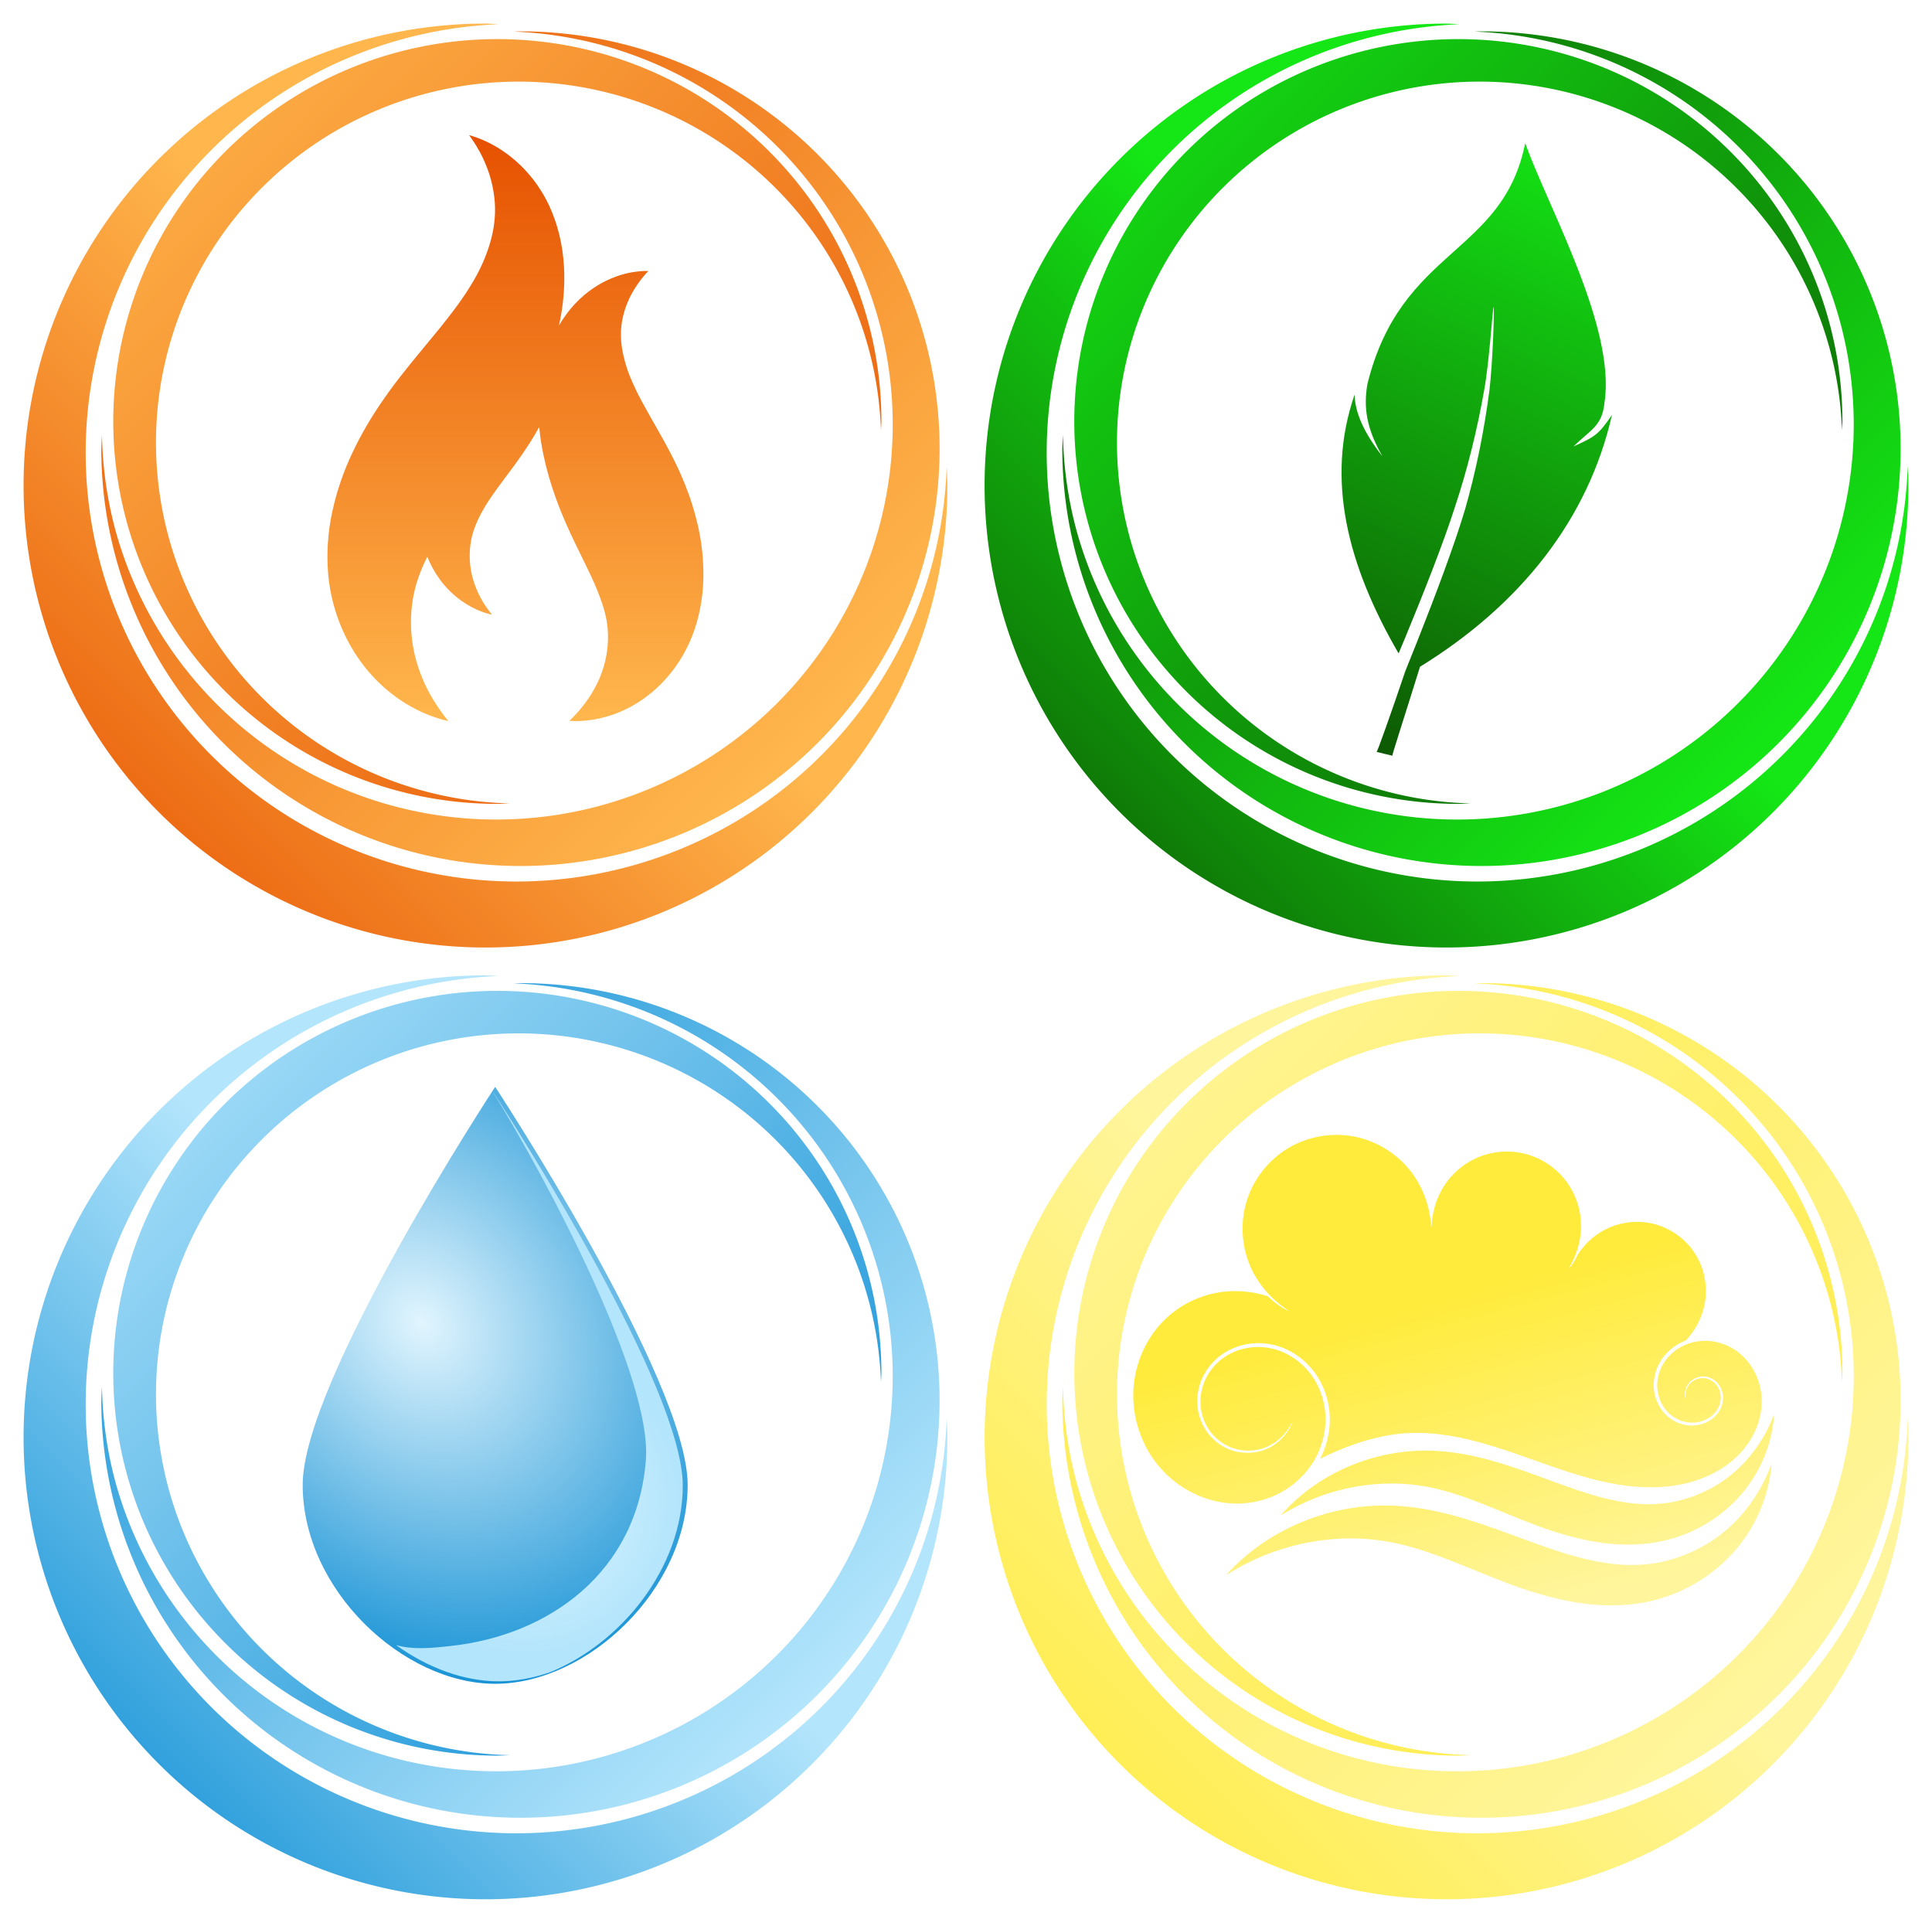
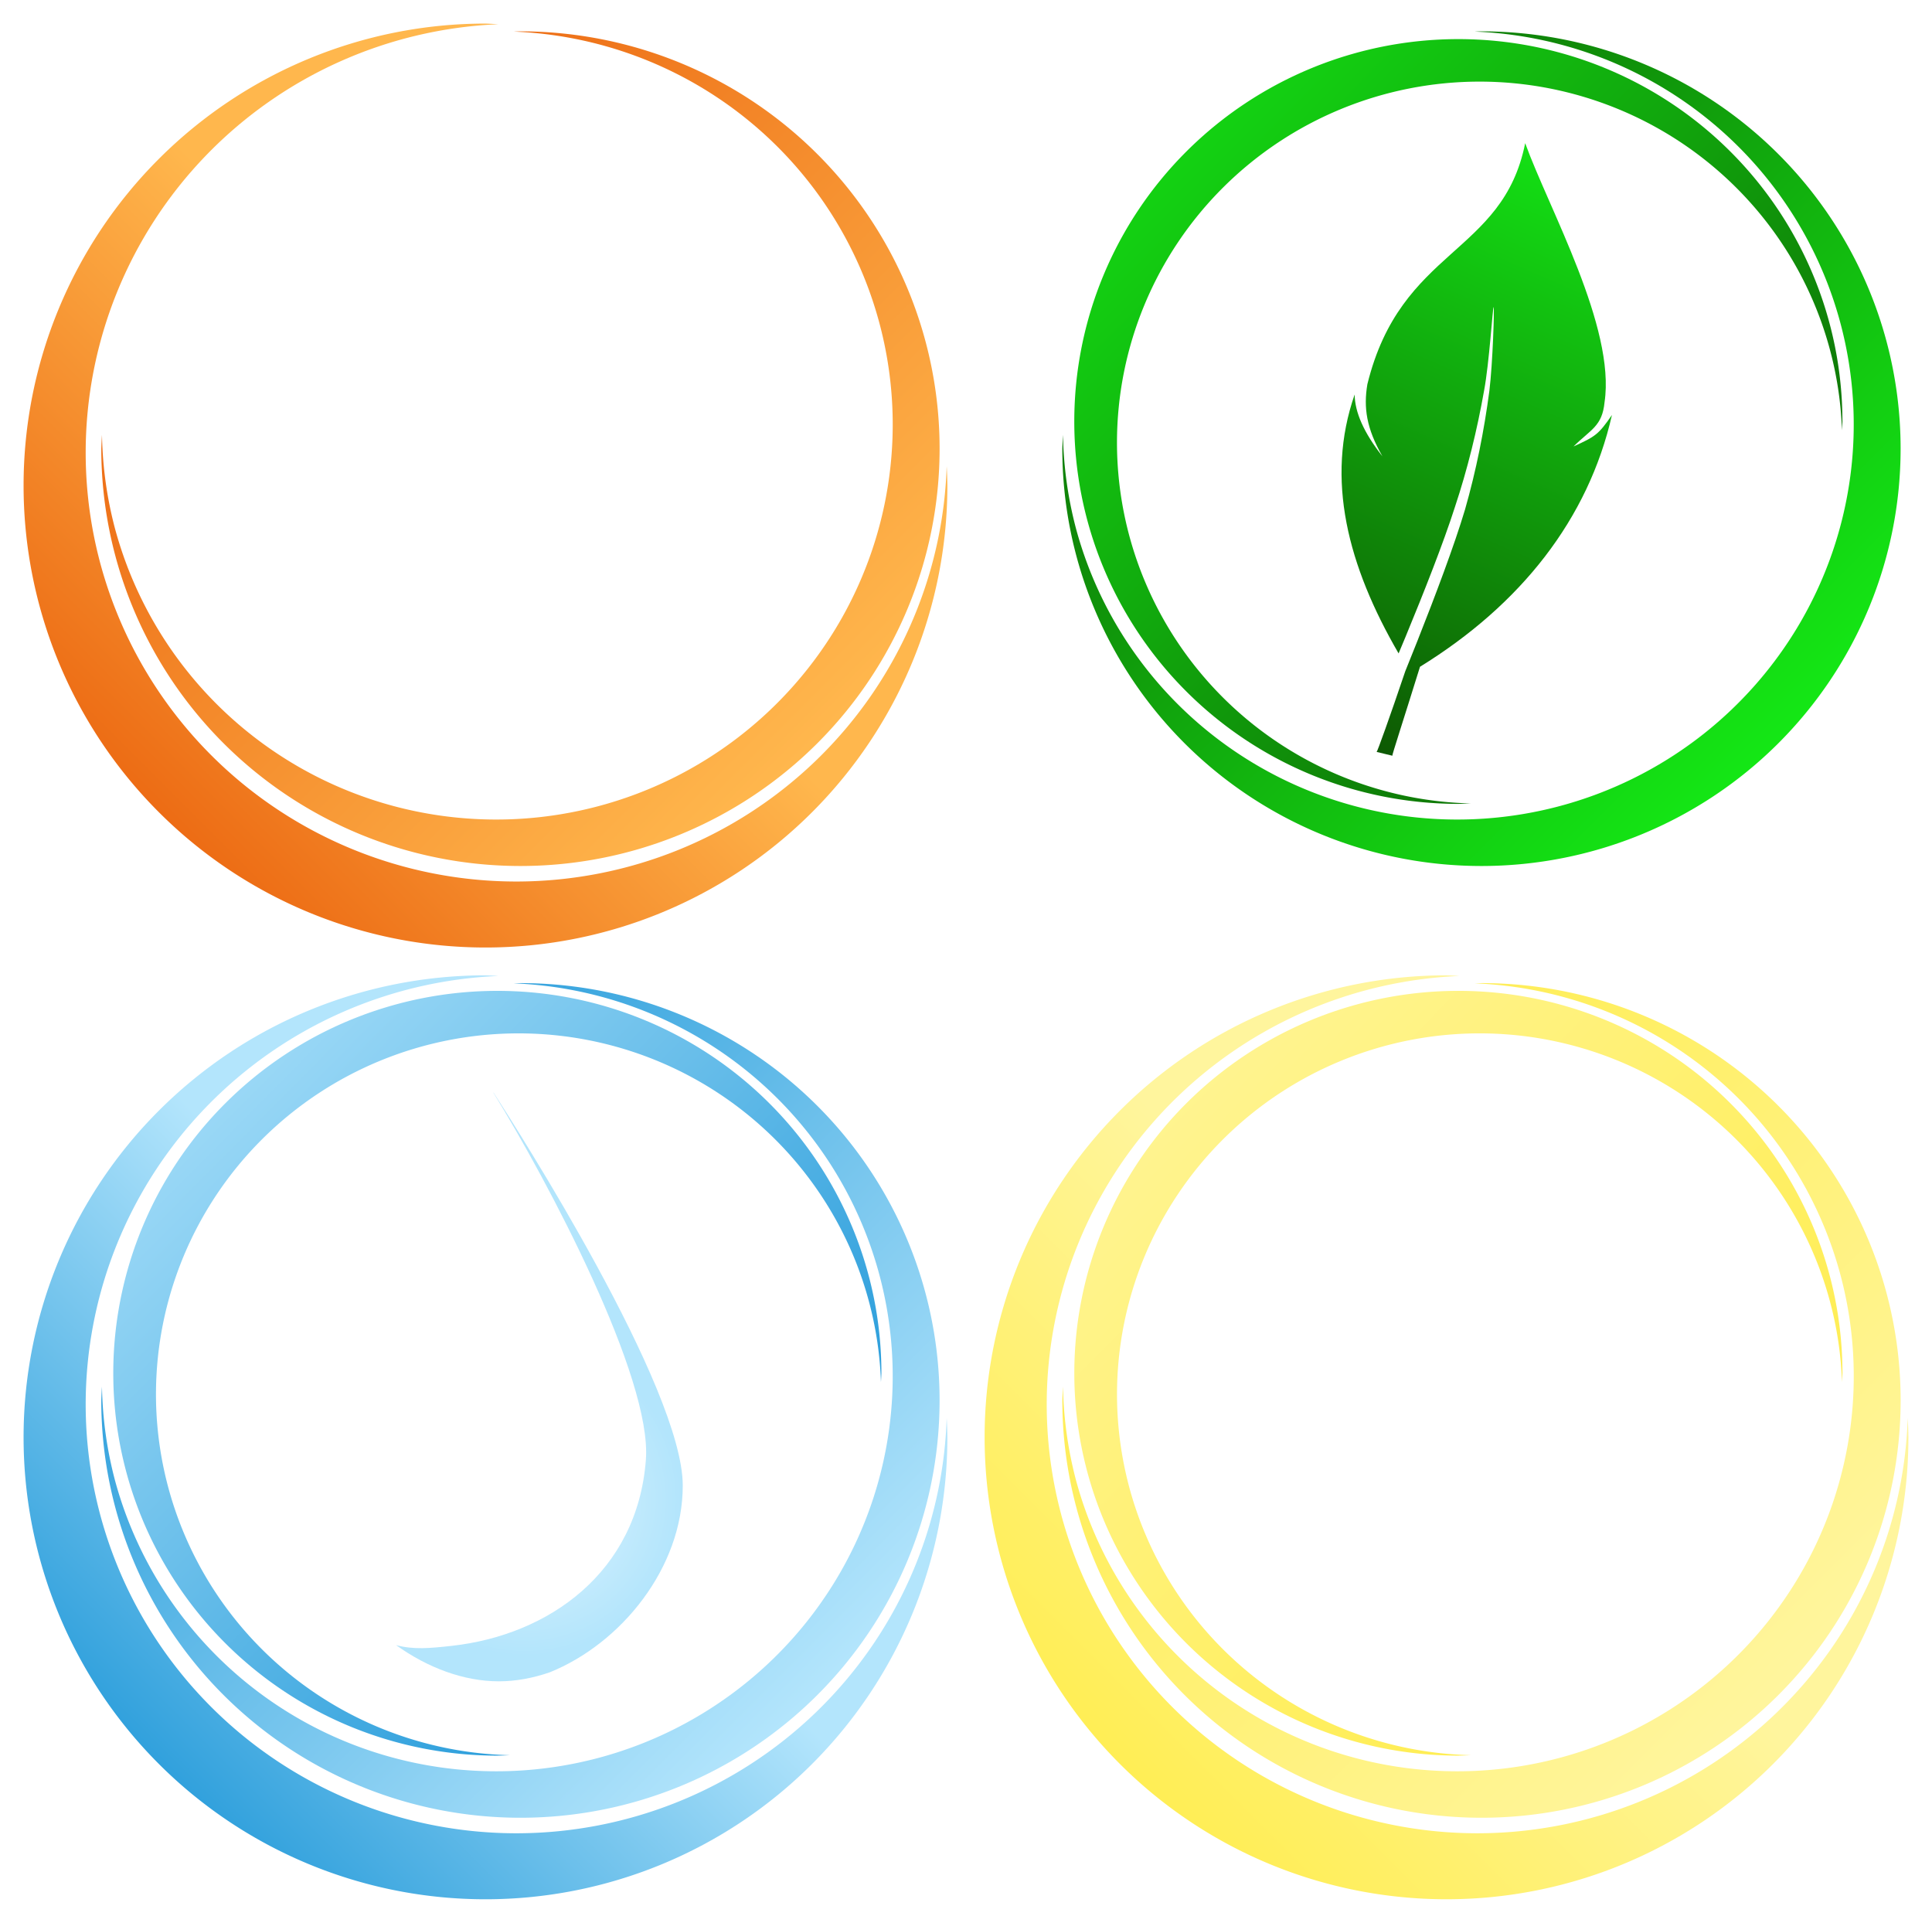
<svg xmlns="http://www.w3.org/2000/svg" xmlns:xlink="http://www.w3.org/1999/xlink" width="409.78mm" height="407.78mm" version="1.1" viewBox="0 0 1452 1444.9">
  <defs>
    <linearGradient id="u" x1="302.86" x2="475" y1="962.36" y2="790.22" gradientTransform="matrix(2.042 0 0 2.042 -591.18 -1108.8)" gradientUnits="userSpaceOnUse" xlink:href="#b" />
    <linearGradient id="b">
      <stop stop-color="#e65100" offset="0" />
      <stop stop-color="#ffb74d" offset="1" />
    </linearGradient>
    <linearGradient id="q" x1="328.57" x2="592.14" y1="628.08" y2="891.65" gradientTransform="matrix(2.042 0 0 2.042 -591.18 -1108.8)" gradientUnits="userSpaceOnUse" xlink:href="#b" />
    <linearGradient id="m" x1="614.44" x2="332.86" y1="914.5" y2="635.93" gradientTransform="matrix(2.042 0 0 2.042 -591.18 -1108.8)" gradientUnits="userSpaceOnUse" xlink:href="#b" />
    <linearGradient id="h" x1="-1400.3" x2="-1400.3" y1="1278.6" y2="4638.6" gradientTransform="matrix(.131 0 0 .131 583.78 90.959)" gradientUnits="userSpaceOnUse" xlink:href="#b" />
    <linearGradient id="s" x1="302.86" x2="475" y1="962.36" y2="790.22" gradientTransform="matrix(2.042 0 0 2.042 -1508.3 -1283)" gradientUnits="userSpaceOnUse" xlink:href="#d" />
    <linearGradient id="d">
      <stop stop-color="#0288d1" offset="0" />
      <stop stop-color="#b3e5fc" offset="1" />
    </linearGradient>
    <linearGradient id="p" x1="328.57" x2="592.14" y1="628.08" y2="891.65" gradientTransform="matrix(2.042 0 0 2.042 -1508.3 -1283)" gradientUnits="userSpaceOnUse" xlink:href="#d" />
    <linearGradient id="l" x1="614.44" x2="332.86" y1="914.5" y2="635.93" gradientTransform="matrix(2.042 0 0 2.042 -1508.3 -1283)" gradientUnits="userSpaceOnUse" xlink:href="#d" />
    <radialGradient id="f" cx="-944.92" cy="-435.92" r="312.46" gradientTransform="matrix(-.259 1.803 -1.488 -.214 -1742.3 1199.2)" gradientUnits="userSpaceOnUse">
      <stop stop-color="#e1f5fe" offset="0" />
      <stop stop-color="#0288d1" offset="1" />
    </radialGradient>
    <radialGradient id="e" cx="-493.05" cy="455.04" r="210.9" gradientTransform="matrix(.735 -.669 .679 .747 -702.52 -127.76)" gradientUnits="userSpaceOnUse">
      <stop stop-color="#e1f5fe" offset="0" />
      <stop stop-color="#b3e5fc" offset="1" />
    </radialGradient>
    <filter id="v" x="-.173" y="-.092" width="1.347" height="1.183" color-interpolation-filters="sRGB">
      <feGaussianBlur stdDeviation="30.466" />
    </filter>
    <linearGradient id="t" x1="302.86" x2="475" y1="962.36" y2="790.22" gradientTransform="matrix(2.042 0 0 2.042 -591.18 -1108.8)" gradientUnits="userSpaceOnUse" xlink:href="#a" />
    <linearGradient id="a">
      <stop stop-color="#0d5302" offset="0" />
      <stop stop-color="#14e715" offset="1" />
    </linearGradient>
    <linearGradient id="o" x1="328.57" x2="592.14" y1="628.08" y2="891.65" gradientTransform="matrix(2.042 0 0 2.042 -591.18 -1108.8)" gradientUnits="userSpaceOnUse" xlink:href="#a" />
    <linearGradient id="k" x1="614.44" x2="332.86" y1="914.5" y2="635.93" gradientTransform="matrix(2.042 0 0 2.042 -591.18 -1108.8)" gradientUnits="userSpaceOnUse" xlink:href="#a" />
    <linearGradient id="g" x1="302.19" x2="480.45" y1="702.36" y2="296.65" gradientTransform="matrix(1.14 0 0 1.14 -970.9 -242.84)" gradientUnits="userSpaceOnUse" xlink:href="#a" />
    <linearGradient id="i" x1="-1851.4" x2="-1657.1" y1="652.36" y2="1378.1" gradientTransform="matrix(.328 0 0 .328 995.91 195.42)" gradientUnits="userSpaceOnUse" xlink:href="#c" />
    <linearGradient id="c">
      <stop stop-color="#ffeb3b" offset="0" />
      <stop stop-color="#fff59d" offset="1" />
    </linearGradient>
    <linearGradient id="r" x1="302.86" x2="475" y1="962.36" y2="790.22" gradientTransform="matrix(2.042 0 0 2.042 -591.18 -1108.8)" gradientUnits="userSpaceOnUse" xlink:href="#c" />
    <linearGradient id="n" x1="328.57" x2="592.14" y1="628.08" y2="891.65" gradientTransform="matrix(2.042 0 0 2.042 -591.18 -1108.8)" gradientUnits="userSpaceOnUse" xlink:href="#c" />
    <linearGradient id="j" x1="614.44" x2="332.86" y1="914.5" y2="635.93" gradientTransform="matrix(2.042 0 0 2.042 -591.18 -1108.8)" gradientUnits="userSpaceOnUse" xlink:href="#c" />
  </defs>
  <g transform="translate(154.51 17.584)">
    <g transform="translate(-158.22 -173.66)">
      <g>
        <path d="m368.57 173.79a347.14 347.14 0 0 0-347.14 347.14 347.14 347.14 0 0 0 347.14 347.14 347.14 347.14 0 0 0 347.14-347.14 347.14 347.14 0 0 0-0.514-14.553 323.81 322.35 0 0 1-323.29 312.11 323.81 322.35 0 0 1-323.8-322.35 323.81 322.35 0 0 1 310.13-321.86 347.14 347.14 0 0 0-9.66-0.483z" fill="url(#u)" />
        <path d="m394.87 179.63a315.01 313.6 0 0 0-5.117 0.179 296.1 297.44 74.976 0 1 274.81 218.81 296.1 297.44 74.976 0 1-210.52 363.08 296.1 297.44 74.976 0 1-364.03-208.87 296.1 297.44 74.976 0 1-9.652-69.967 315.01 313.6 0 0 0-0.522 10.37 315.01 313.6 0 0 0 315.02 313.59 315.01 313.6 0 0 0 315.01-313.59 315.01 313.6 0 0 0-315.01-313.6z" fill="url(#q)" />
-         <path d="m377.48 185.46a288.64 287.34 0 0 0-288.64 287.34 288.64 287.34 0 0 0 288.64 287.34 288.64 287.34 0 0 0 9.408-0.331 272.6 271.37 0 0 1-265.96-271.04 272.6 271.37 0 0 1 272.6-271.37 272.6 271.37 0 0 1 272.27 262.01 288.64 287.34 0 0 0 0.331-6.609 288.64 287.34 0 0 0-288.64-287.34z" fill="url(#m)" />
      </g>
-       <path d="m356.23 257.62s2.267 2.831 5.55 8.229c3.286 5.402 7.419 13.327 10.368 23.381 2.692 9.215 4.297 19.999 3.346 31.032-0.737 9.65-3.315 19.391-7.313 29.405-3.635 9.079-8.541 17.868-14.354 26.712-5.513 8.426-11.92 16.649-18.939 25.423-7.205 8.972-14.021 16.9-22.027 26.803-5.704 7.028-11.494 14.383-17.16 22.238-1.991 2.76-3.978 5.597-5.949 8.51-7.56 11.128-14.805 23.428-21.156 36.849-6.494 13.667-11.642 28.346-15.004 43.659-3.532 15.921-4.618 32.271-3.193 48.207 1.362 14.436 4.94 27.677 9.877 39.387 5.513 13.101 12.663 24.155 20.3 33.146 9.338 10.976 19.292 18.722 27.988 24.075 9.498 5.849 17.881 9.082 23.392 10.864 5.619 1.817 8.747 2.375 8.747 2.375s-2.098-2.418-5.426-7.014c-3.313-4.577-7.797-11.376-11.909-20.094-3.761-7.98-7.149-17.447-9.052-27.922-1.563-8.552-2.134-17.621-1.475-26.867 0.596-8.247 2.164-16.479 4.749-24.248 1.871-5.819 4.366-11.575 7.295-17.378 0.207 0.522 0.418 1.041 0.634 1.553 3.288 7.814 7.553 14.407 12.108 19.77 5.569 6.546 11.506 11.167 16.693 14.359 5.665 3.489 10.665 5.417 13.951 6.48 3.352 1.084 5.217 1.417 5.217 1.417s-1.252-1.442-3.236-4.184c-1.976-2.73-4.65-6.785-7.103-11.985-2.243-4.76-4.264-10.406-5.399-16.654-0.932-5.101-1.273-10.509-0.88-16.024 0.355-4.919 1.291-9.829 2.833-14.462 1.66-5.162 4.139-10.239 7.075-15.453 2.857-5.054 6.276-10.037 9.992-15.237 3.689-5.152 7.779-10.433 11.954-16.108 1.095-1.482 2.197-2.985 3.301-4.515 3.131-4.338 6.349-8.987 9.512-13.936 2.554-3.979 5.055-8.16 7.437-12.535 0.636 7.134 1.704 14.152 3.151 20.972 2.403 11.442 5.598 22.203 9.177 32.09 2.626 7.31 5.419 14.153 8.211 20.473 0.984 2.229 1.977 4.411 2.968 6.551 3.777 8.21 7.59 15.648 11.004 22.726 3.42 7.107 6.644 13.731 9.234 20.253 2.653 6.714 4.951 13.089 6.295 19.444 2.789 12.276 1.974 25.789-1.665 37.92-3.748 12.577-10.306 22.757-15.956 29.778-5.607 6.966-9.806 10.567-9.806 10.567s5.396 0.82 15.193-0.423c9.563-1.213 24.425-4.846 39.892-15.582 15.037-10.465 30.393-27.576 38.836-51.921 4.286-12.601 6.618-26.008 6.819-39.454 0.228-12.916-1.11-25.603-3.761-37.606-2.575-11.772-6.067-22.698-10.049-32.585-1.035-2.588-2.097-5.107-3.178-7.557-3.075-6.969-6.353-13.479-9.631-19.623-4.376-8.249-8.845-15.862-12.85-22.974-4.114-7.346-7.92-14.005-11.12-20.684-3.373-6.971-6.223-13.762-8.152-20.702-2.122-7.636-3.355-14.982-3.191-22.221 0.076-8.285 2.18-16.384 5.08-23.28 3.18-7.532 7.161-13.35 10.299-17.319 3.126-3.954 5.226-5.994 5.226-5.994s-2.884-0.241-8.241 0.354c-5.235 0.582-13.414 2.139-22.8 6.607-8.629 4.096-18.683 10.859-27.591 21.636-3.057 3.738-5.933 7.85-8.548 12.296 3.337-14.875 4.546-29.797 3.762-44.139-0.882-16.998-5.004-32.628-11.154-45.92-7.164-15.299-16.835-26.441-25.707-34.101-9.643-8.341-18.795-12.982-24.822-15.501-6.162-2.575-9.671-3.338-9.671-3.338z" fill="url(#h)" fill-rule="evenodd" />
    </g>
    <g transform="translate(758.92 715.82)">
      <path d="m-548.57-0.495a347.14 347.14 0 0 0-347.14 347.14 347.14 347.14 0 0 0 347.14 347.14 347.14 347.14 0 0 0 347.14-347.14 347.14 347.14 0 0 0-0.514-14.553 323.81 322.35 0 0 1-323.29 312.11 323.81 322.35 0 0 1-323.8-322.35 323.81 322.35 0 0 1 310.13-321.86 347.14 347.14 0 0 0-9.66-0.483z" fill="url(#s)" />
      <path d="m-522.28 5.34a315.01 313.6 0 0 0-5.117 0.179 296.1 297.44 74.976 0 1 274.81 218.81 296.1 297.44 74.976 0 1-210.52 363.08 296.1 297.44 74.976 0 1-364.03-208.87 296.1 297.44 74.976 0 1-9.652-69.967 315.01 313.6 0 0 0-0.522 10.37 315.01 313.6 0 0 0 315.02 313.59 315.01 313.6 0 0 0 315.01-313.59 315.01 313.6 0 0 0-315.01-313.6z" fill="url(#p)" />
      <path d="m-539.66 11.175a288.64 287.34 0 0 0-288.64 287.34 288.64 287.34 0 0 0 288.64 287.34 288.64 287.34 0 0 0 9.408-0.331 272.6 271.37 0 0 1-265.96-271.04 272.6 271.37 0 0 1 272.6-271.37 272.6 271.37 0 0 1 272.27 262.01 288.64 287.34 0 0 0 0.331-6.609 288.64 287.34 0 0 0-288.64-287.34z" fill="url(#l)" />
      <g transform="matrix(.563 0 0 .563 -94.987 86.732)">
-         <path transform="matrix(.707 -.707 .707 .707 0 0)" d="m-1113.7-370.96c98.995-98.995 557.38-193.95 557.38-193.95s-94.954 458.39-193.95 557.38c-98.995 98.995-282.39 93.163-369.49 6.061-87.102-87.102-92.934-270.5 6.061-369.49z" fill="url(#f)" />
        <path d="m-794.95 1.482c-0.047 0.073-0.093 0.143-0.141 0.217 73.08 118.55 211.89 380.6 203.56 489.99-11.429 150.21-129.52 234.07-259.51 248.36-28.615 3.145-50.73 5.246-73.895-0.998 41.948 30.157 90.277 48.295 137.08 48.295 22.62 0 45.597-4.247 68.039-12.027 95.05-38.344 177.52-139.34 177.52-249.24 1e-5 -129.7-220.19-474.47-252.65-524.59z" fill="url(#e)" filter="url(#v)" />
      </g>
    </g>
    <g transform="translate(1480.1)">
      <g transform="translate(-916.07 -173.66)">
-         <path d="m368.57 173.79a347.14 347.14 0 0 0-347.14 347.14 347.14 347.14 0 0 0 347.14 347.14 347.14 347.14 0 0 0 347.14-347.14 347.14 347.14 0 0 0-0.514-14.553 323.81 322.35 0 0 1-323.29 312.11 323.81 322.35 0 0 1-323.8-322.35 323.81 322.35 0 0 1 310.13-321.86 347.14 347.14 0 0 0-9.66-0.483z" fill="url(#t)" />
        <path d="m394.87 179.63a315.01 313.6 0 0 0-5.117 0.179 296.1 297.44 74.976 0 1 274.81 218.81 296.1 297.44 74.976 0 1-210.52 363.08 296.1 297.44 74.976 0 1-364.03-208.87 296.1 297.44 74.976 0 1-9.652-69.967 315.01 313.6 0 0 0-0.522 10.37 315.01 313.6 0 0 0 315.02 313.59 315.01 313.6 0 0 0 315.01-313.59 315.01 313.6 0 0 0-315.01-313.6z" fill="url(#o)" />
        <path d="m377.48 185.46a288.64 287.34 0 0 0-288.64 287.34 288.64 287.34 0 0 0 288.64 287.34 288.64 287.34 0 0 0 9.408-0.331 272.6 271.37 0 0 1-265.96-271.04 272.6 271.37 0 0 1 272.6-271.37 272.6 271.37 0 0 1 272.27 262.01 288.64 287.34 0 0 0 0.331-6.609 288.64 287.34 0 0 0-288.64-287.34z" fill="url(#k)" />
      </g>
      <path d="m-488.35 89.983c-16.872 84.343-93.396 78.533-118.61 181.17-2.937 17.552-0.745 33.145 11.304 54.151-14.074-17.861-20.704-33.24-20.867-46.456-22.137 63.727-5.164 128.79 33.038 194.57 1.693-4.041 3.336-7.92 5.062-12.09 14.046-33.949 28.665-71.092 37.149-97.551 9.608-28.834 16.817-58.312 22.071-88.012 1.926-10.306 3.542-25.958 4.762-39.05 1.219-13.084 2.037-23.568 2.366-23.558 0.329 0.016 0.173 10.522-0.387 23.644-0.558 13.096-1.525 28.893-2.814 39.386-3.962 29.951-9.91 59.846-18.329 89.245-7.999 26.783-22.201 64.416-35.703 98.508-3.12 7.877-6.185 15.501-9.153 22.844-11.713 34.732-21.122 60.771-21.531 60.652l11.806 2.849c-0.431-0.126 9.045-29.006 20.779-66.839 75.995-46.868 126.51-111.2 144.27-189.21-10.193 14.818-12.443 16.14-28.87 23.663 13.025-12.886 21.544-15.138 23.306-33.247 8.387-56.281-41.74-145.17-59.65-194.67z" fill="url(#g)" fill-rule="evenodd" />
    </g>
    <g transform="translate(564.05 541.53)">
-       <path d="m285.53 293.66v1e-3c-11.858 0.08-24.266 3.153-35.394 9.651-0.939 0.548-1.862 1.118-2.769 1.707-14.812 9.62-24.806 24.276-29.2 39.15-4.984 16.85-2.923 33.352 1.953 45.871 5.222 13.416 13.561 22.582 19.505 27.907 6.119 5.482 10.224 7.576 10.032 7.908-0.042 0.073-4.388-1.621-10.894-6.896-1.403-1.137-2.935-2.485-4.527-4.025-1.784-0.566-4.478-1.369-8.224-2.155-6.844-1.435-17.985-2.849-31.044-0.269-11.592 2.289-25.266 7.944-37.038 18.936-6.896 6.436-12.987 14.669-17.437 24.409-3.991 8.74-6.641 18.662-7.224 29.161-0.549 9.847 0.723 20.166 3.997 30.235 3.072 9.442 7.911 18.658 14.546 26.766 7.099 8.68 16.3 16.034 26.909 21.166 10.106 4.885 21.536 7.739 33.162 7.569 11.273-0.161 22.734-3.054 32.861-8.722 1.219-0.682 2.418-1.404 3.595-2.165 8.538-5.52 15.693-12.935 20.729-21.452 5.548-9.38 8.519-20.063 8.59-30.576 0.076-10.929-2.975-21.635-8.509-30.501-3.537-5.672-8.111-10.577-13.307-14.453-5.367-4.001-11.396-6.901-17.641-8.45-6.503-1.618-13.231-1.748-19.561-0.602-6.622 1.202-12.808 3.804-17.97 7.547-5.477 3.969-9.826 9.135-12.708 14.804-3.088 6.071-4.499 12.7-4.323 19.013 0.191 6.881 2.25 13.37 5.528 18.698 3.667 5.964 8.825 10.468 14.313 13.261 4.565 2.327 9.402 3.468 13.917 3.741 5.292 0.318 10.181-0.538 14.32-2.048 5.269-1.92 9.397-4.901 12.341-7.68 3.431-3.24 5.554-6.471 6.773-8.559 1.259-2.159 1.74-3.373 1.849-3.329 0.051 0.021-0.272 1.3-1.402 3.571-1.095 2.198-3.109 5.585-6.527 9.028-2.929 2.951-7.105 6.143-12.544 8.264-4.274 1.665-9.355 2.663-14.895 2.423-4.729-0.203-9.822-1.318-14.684-3.705-5.833-2.868-11.34-7.541-15.301-13.82-3.538-5.61-5.797-12.453-6.07-19.767-0.249-6.711 1.178-13.755 4.414-20.245 3.022-6.058 7.593-11.581 13.397-15.846 5.486-4.028 12.034-6.84 19.056-8.152 6.707-1.256 13.844-1.157 20.784 0.531 6.653 1.623 13.057 4.66 18.752 8.875 5.513 4.078 10.366 9.244 14.136 15.243 5.881 9.369 9.133 20.633 9.074 32.177-0.053 10.008-2.579 20.125-7.351 29.26 3.095-1.595 7.768-3.841 14.02-6.452 10.309-4.306 28.417-11.061 48.833-12.663 8.925-0.696 18.484-0.444 28.695 0.879 9.114 1.181 18.42 3.15 28.197 5.808 18.654 5.072 34.429 11.182 55.075 18.342 17.044 5.904 35.929 11.854 55.327 14.3 18.208 2.289 37.901 1.591 55.998-5.188 4.961-1.857 9.806-4.178 14.383-6.967 6.959-4.242 13.152-9.481 18.163-15.642 8.583-10.551 13.536-23.747 13.241-36.684-0.152-7.176-1.97-14.219-5.102-20.469-3.22-6.417-7.84-12.002-13.439-16.06-5.822-4.225-12.625-6.865-19.492-7.645-7.161-0.815-14.386 0.387-20.617 3.3-5.827 2.724-10.792 6.926-14.242 11.975-3.638 5.321-5.595 11.564-5.666 17.637-0.055 4.322 0.878 8.566 2.564 12.353 1.768 3.964 4.364 7.43 7.528 10.042 3.358 2.776 7.308 4.628 11.324 5.438 4.295 0.868 8.665 0.554 12.528-0.737 3.657-1.224 6.859-3.303 9.22-5.952 2.576-2.888 4.138-6.417 4.52-9.893 0.43-3.888-0.596-7.668-2.556-10.487-2.284-3.294-5.765-5.262-9.065-5.756-4.692-0.716-8.853 1.385-11.177 3.769-2.783 2.846-3.538 6.317-3.713 8.275-0.19 2.128 0.133 3.208-0.01 3.236-0.016 0-0.505-1.046-0.467-3.26 0.035-2.033 0.632-5.713 3.511-8.883 2.415-2.651 6.815-5.069 12.025-4.413 3.66 0.47 7.535 2.525 10.144 6.144 2.228 3.097 3.449 7.23 3.035 11.555-0.371 3.859-2.013 7.765-4.813 10.984-2.564 2.946-6.02 5.271-9.992 6.648-4.194 1.456-8.931 1.859-13.628 0.962-4.391-0.839-8.704-2.801-12.396-5.794-3.486-2.83-6.349-6.564-8.301-10.852-1.865-4.09-2.915-8.682-2.895-13.4 0.035-6.606 2.087-13.364 5.998-19.159 3.709-5.492 9.019-10.057 15.294-13.028 0.961-0.455 1.945-0.867 2.945-1.246 1.188-1.313 2.952-3.319 4.981-6.199 3.727-5.291 8.504-14.008 9.729-25.344 1.173-10.813-1.083-24.057-9.075-35.473-3.269-4.676-7.447-8.921-12.366-12.43-5.517-3.935-11.603-6.683-17.768-8.188-13.62-3.334-26.788-0.578-36.364 4.388-9.595 4.97-15.772 12.012-19.3 17.001-0.426 0.602-0.816 1.177-1.179 1.728-0.225 0.501-0.45 0.988-0.672 1.444-2.967 6.097-5.626 8.816-5.731 8.742-0.254-0.176 1.268-2.299 3.232-6.546 0.253-0.636 0.57-1.365 0.96-2.178 0.083-0.198 0.166-0.391 0.25-0.597 2.437-5.954 5.229-15.446 4.298-26.857-0.876-10.771-5.237-23.339-14.735-33.59-6.252-6.753-14.598-12.255-24.22-15.299-2.655-0.84-5.344-1.472-8.038-1.893-13.207-2.071-26.06 0.913-36.005 6.51-9.548 5.37-16.336 12.912-20.652 20.07-4.651 7.713-6.579 15.107-7.478 20.013-0.536 2.926-0.753 5.086-0.9 6.402-0.017 1.94-0.181 2.972-0.214 2.972-0.411 5e-3 -0.178-4.953-2.205-13.524-1.966-8.313-6.439-20.842-16.734-32.239-9.647-10.686-24.736-20.353-43.342-22.801-2.722-0.359-5.503-0.556-8.319-0.582-0.381-3e-3 -0.763-5e-3 -1.146-3e-3zm329.12 210.13s-1.968 6.336-7.455 15.968c-5.472 9.608-14.704 22.296-29.063 32.698-14.215 10.32-32.88 17.804-53.092 18.685-12.19 0.622-24.797-1.288-37.767-4.47-12.343-3.063-24.684-7.462-37.282-12.049-0.571-0.208-1.143-0.416-1.717-0.625-13.153-4.834-27.062-10.044-41.578-14.329-14.849-4.422-30.088-7.598-45.601-8.518-25.009-1.395-47.44 3.843-65.36 11.386-18.108 7.608-31.16 17.321-39.483 24.693-8.35 7.395-12.248 12.406-12.248 12.406s5.278-3.577 15.009-8.281c9.817-4.746 23.838-10.26 41.37-13.343 17.3-3.029 37.111-3.489 57.213 0.819 12.633 2.64 25.128 7.064 38.38 12.237 12.973 5.101 26.146 10.875 40.047 16.048 0.605 0.227 1.212 0.452 1.819 0.676 13.401 4.934 27.703 9.191 42.754 11.7 15.911 2.693 32.277 2.924 48.135-0.124 26.363-5.212 47.068-19.257 60.679-34.757 13.658-15.581 19.788-31.893 22.542-42.963 2.8-11.258 2.695-17.855 2.695-17.855zm-1.873 36.948s-2.067 7.023-7.993 17.763c-5.905 10.705-15.958 24.931-31.8 36.711-15.69 11.689-36.446 20.316-59.128 21.521-13.678 0.817-27.822-1.207-42.325-4.7-13.796-3.358-27.551-8.217-41.528-13.309-0.633-0.231-1.268-0.462-1.904-0.694-14.585-5.364-29.938-11.158-45.908-15.94-16.34-4.93-33.05-8.511-50.056-9.619-27.401-1.697-52.077 3.842-71.863 11.946-19.996 8.175-34.489 18.696-43.771 26.711-9.309 8.037-13.694 13.504-13.694 13.504s5.766-4.032 16.456-9.378c10.776-5.389 26.239-11.71 45.658-15.362 19.166-3.591 41.222-4.352 63.716 0.258 14.126 2.828 28.094 7.656 42.835 13.338 14.447 5.605 29.025 11.95 44.377 17.66 0.668 0.25 1.337 0.499 2.007 0.745 14.78 5.439 30.496 10.156 47 12.96 17.443 3.005 35.346 3.348 52.692 0.106 28.833-5.535 51.628-20.723 66.715-37.593 15.142-16.959 22.092-34.811 25.28-46.977 3.24-12.367 3.234-19.65 3.234-19.65z" fill="url(#i)" />
      <path d="m368.57 173.79a347.14 347.14 0 0 0-347.14 347.14 347.14 347.14 0 0 0 347.14 347.14 347.14 347.14 0 0 0 347.14-347.14 347.14 347.14 0 0 0-0.514-14.553 323.81 322.35 0 0 1-323.29 312.11 323.81 322.35 0 0 1-323.8-322.35 323.81 322.35 0 0 1 310.13-321.86 347.14 347.14 0 0 0-9.66-0.483z" fill="url(#r)" />
      <path d="m394.87 179.63a315.01 313.6 0 0 0-5.117 0.179 296.1 297.44 74.976 0 1 274.81 218.81 296.1 297.44 74.976 0 1-210.52 363.08 296.1 297.44 74.976 0 1-364.03-208.87 296.1 297.44 74.976 0 1-9.652-69.967 315.01 313.6 0 0 0-0.522 10.37 315.01 313.6 0 0 0 315.02 313.59 315.01 313.6 0 0 0 315.01-313.59 315.01 313.6 0 0 0-315.01-313.6z" fill="url(#n)" />
      <path d="m377.48 185.46a288.64 287.34 0 0 0-288.64 287.34 288.64 287.34 0 0 0 288.64 287.34 288.64 287.34 0 0 0 9.408-0.331 272.6 271.37 0 0 1-265.96-271.04 272.6 271.37 0 0 1 272.6-271.37 272.6 271.37 0 0 1 272.27 262.01 288.64 287.34 0 0 0 0.331-6.609 288.64 287.34 0 0 0-288.64-287.34z" fill="url(#j)" />
    </g>
  </g>
</svg>